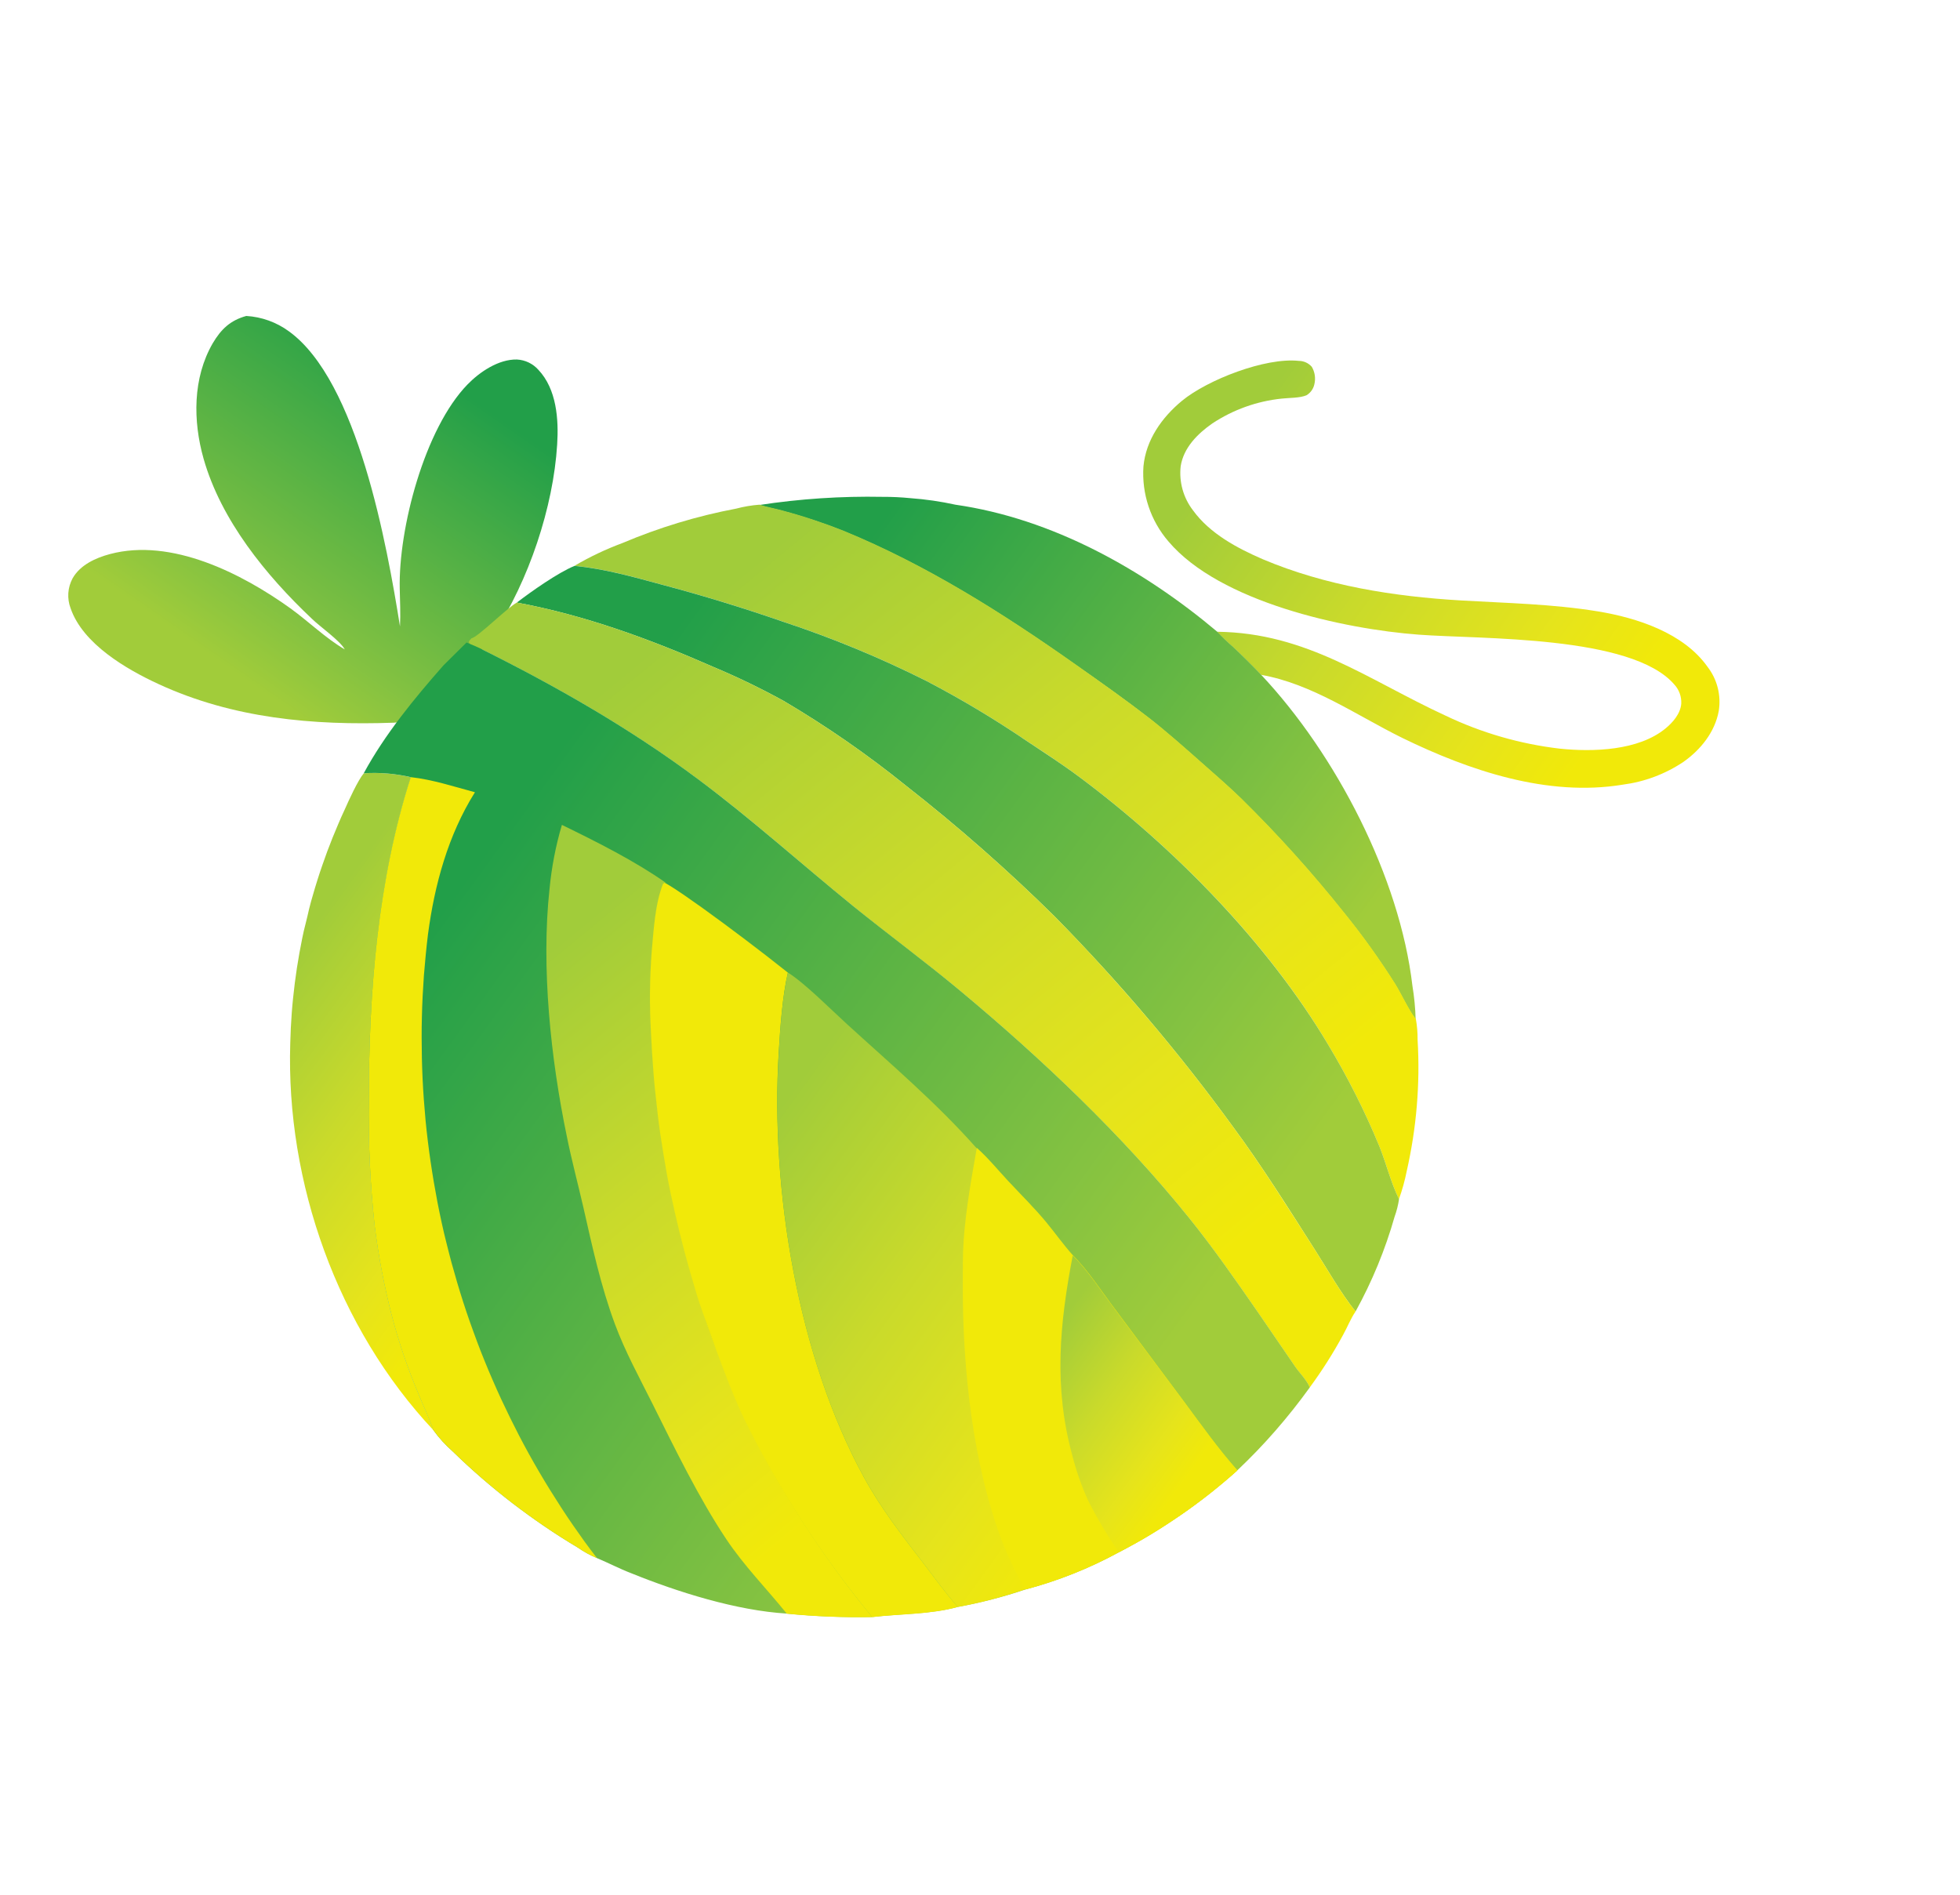
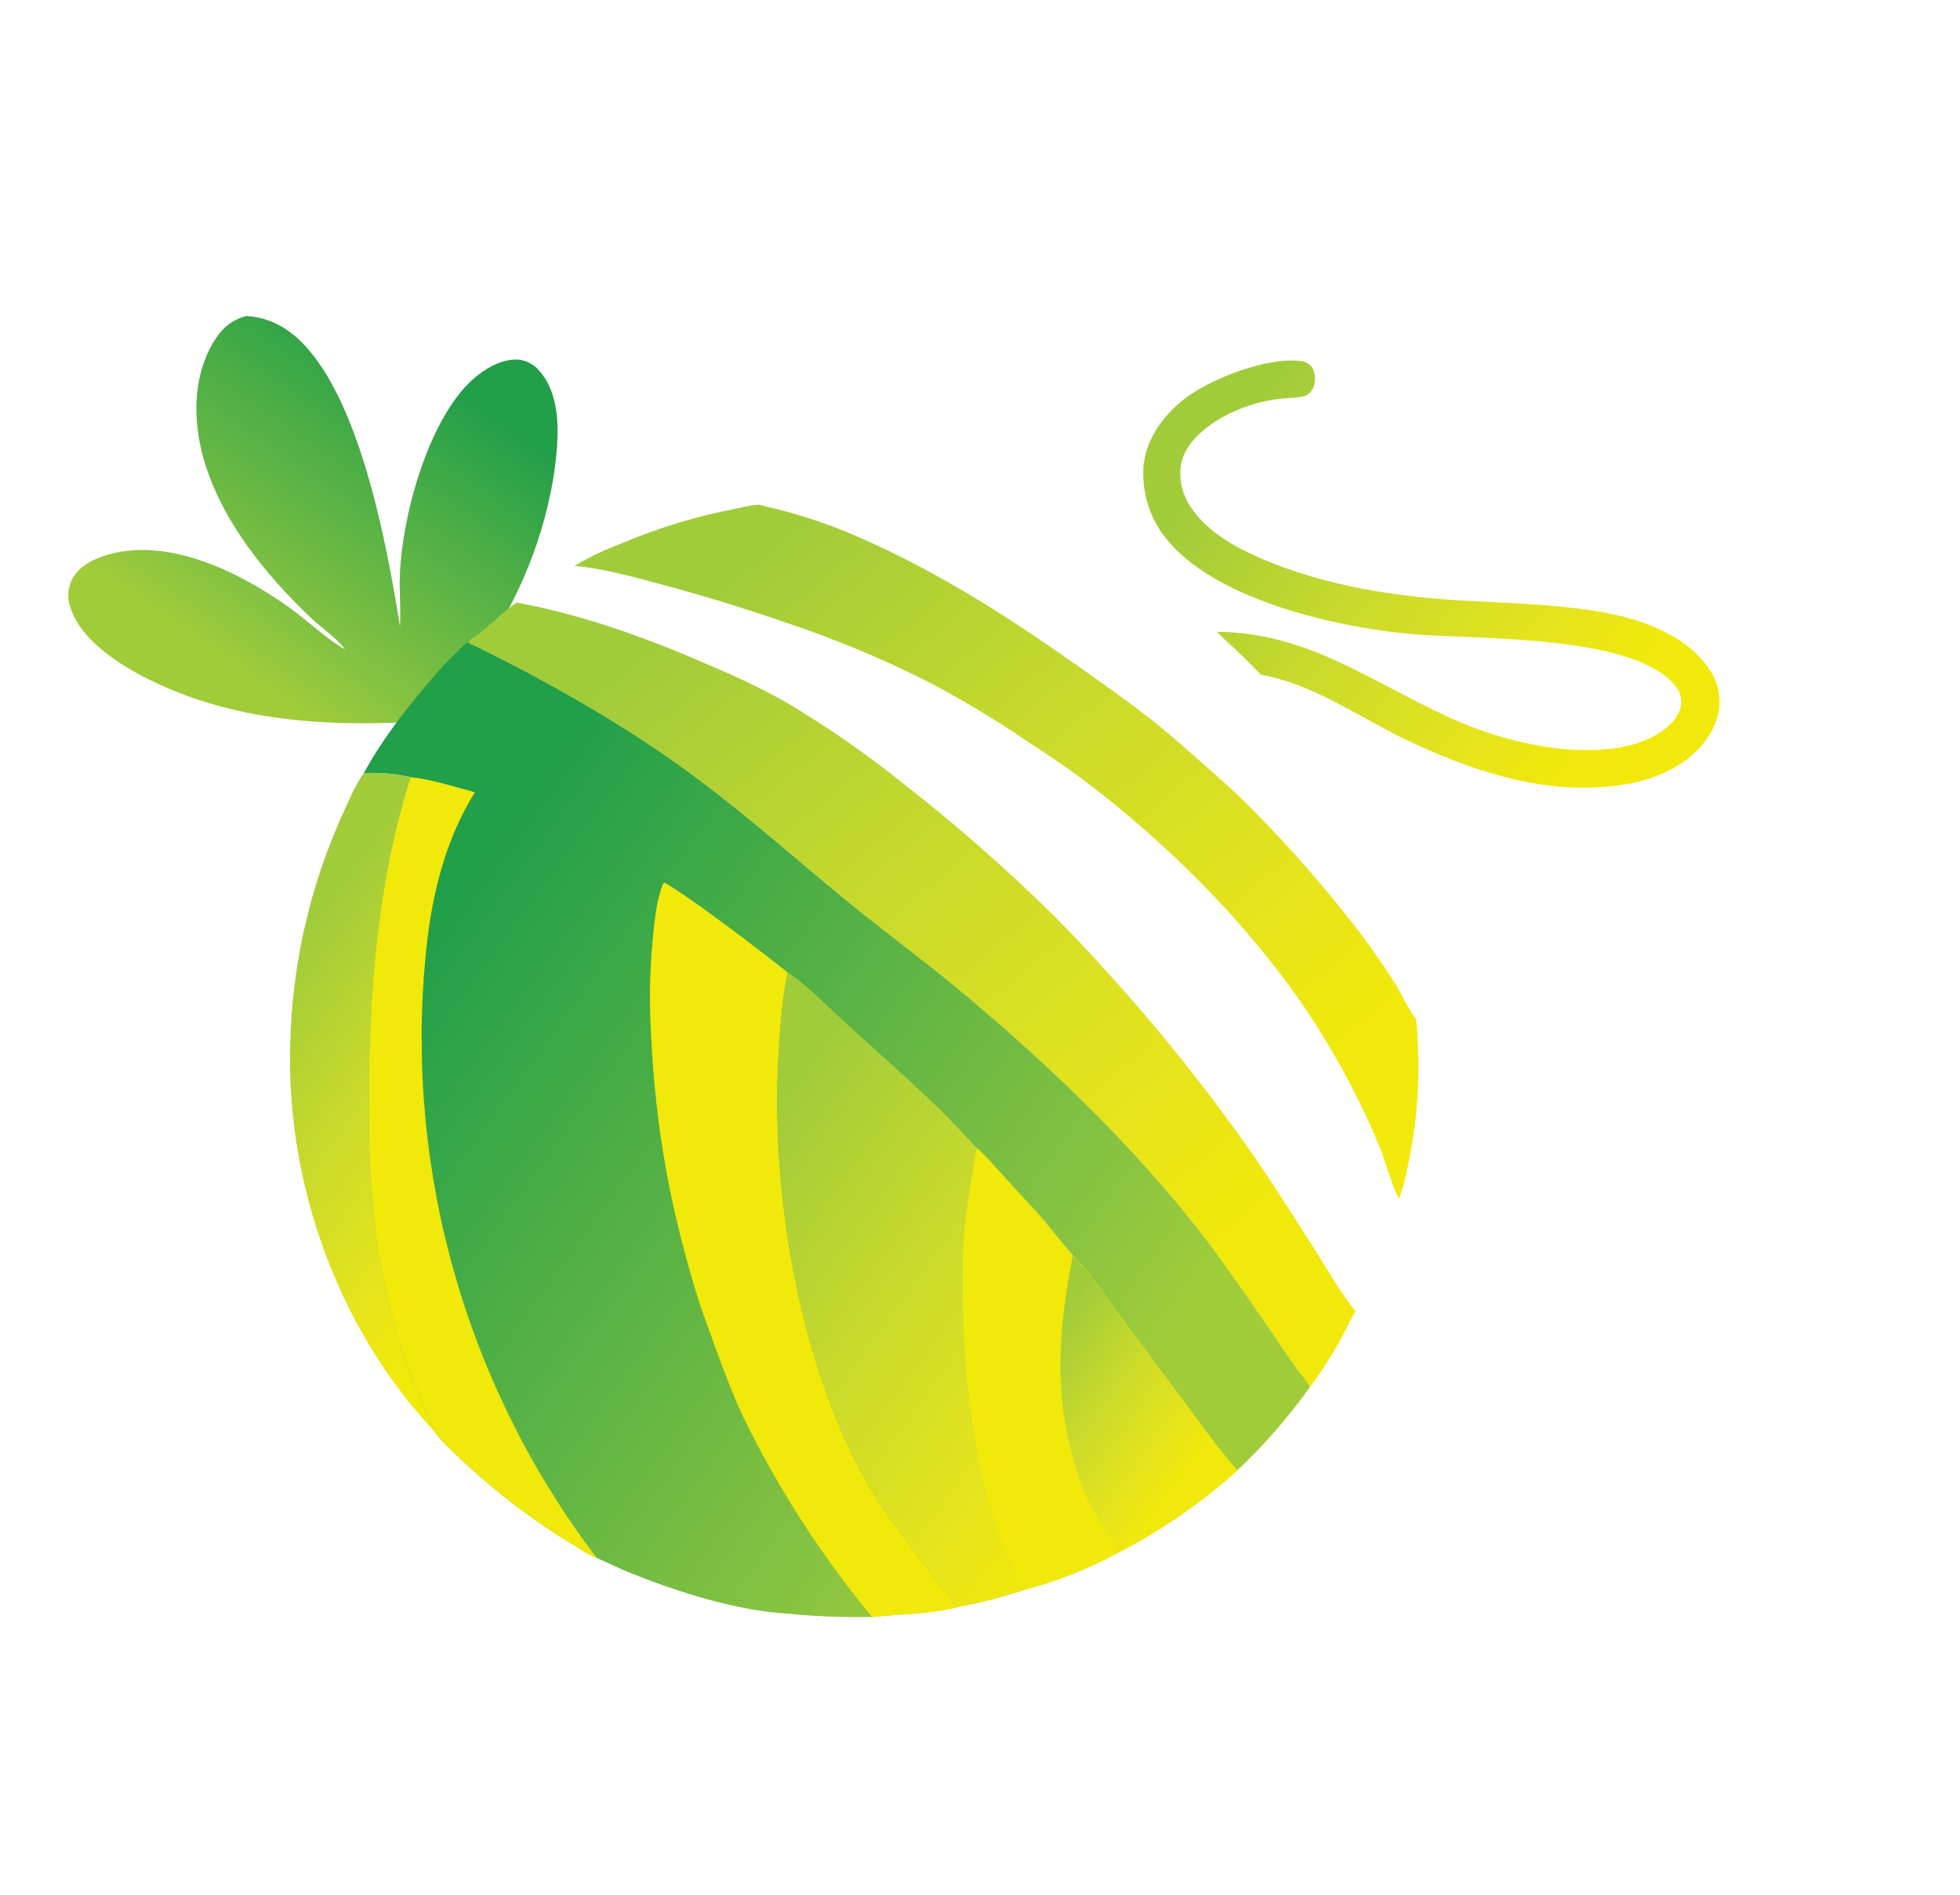
<svg xmlns="http://www.w3.org/2000/svg" width="180" height="174" viewBox="0 0 180 174" fill="none">
  <path d="M22.616 29.016C24.026 29.099 25.382 29.586 26.522 30.419C32.852 34.974 35.542 50.086 36.734 57.524C36.791 56.38 36.737 55.216 36.711 54.07C36.584 48.534 38.997 39.355 42.934 35.307C44.059 34.149 45.794 32.978 47.472 33.015C47.848 33.034 48.217 33.128 48.556 33.291C48.895 33.455 49.199 33.684 49.448 33.966C51.118 35.741 51.314 38.498 51.169 40.808C50.82 46.58 48.543 53.348 45.352 58.189C43.347 61.119 40.988 63.791 38.328 66.142C37.613 66.248 36.889 66.302 36.168 66.367C28.747 66.633 21.404 65.976 14.571 62.826C11.625 61.468 7.608 59.14 6.483 55.858C6.315 55.415 6.244 54.94 6.275 54.466C6.307 53.992 6.44 53.531 6.665 53.113C7.364 51.875 8.789 51.23 10.104 50.88C15.754 49.375 22.221 52.671 26.683 55.874C28.351 57.082 29.911 58.616 31.663 59.637C31.222 58.829 29.402 57.566 28.644 56.824C24.427 52.844 20.299 47.774 18.695 42.12C17.716 38.659 17.69 34.718 19.537 31.524C20.303 30.232 21.145 29.423 22.616 29.016Z" fill="url(#paint0_linear_573_3124)" />
  <path d="M39.803 131.341C30.987 121.954 26.248 108.591 26.657 95.779C26.669 95.318 26.684 94.855 26.708 94.395C26.731 93.935 26.761 93.475 26.794 93.013C26.827 92.551 26.871 92.096 26.918 91.638C26.965 91.181 27.016 90.721 27.075 90.264C27.134 89.808 27.197 89.348 27.267 88.893C27.338 88.438 27.413 87.979 27.495 87.525C27.578 87.071 27.664 86.62 27.755 86.169C27.846 85.719 27.947 85.267 28.064 84.828C28.181 84.389 28.279 83.933 28.386 83.475C28.493 83.017 28.624 82.588 28.751 82.141C28.877 81.694 29.012 81.257 29.15 80.817C29.288 80.377 29.432 79.938 29.585 79.502C29.737 79.067 29.887 78.634 30.048 78.202C30.209 77.77 30.376 77.339 30.549 76.909C30.722 76.478 30.907 76.07 31.081 75.633C31.255 75.197 31.462 74.775 31.645 74.37C32.026 73.512 32.846 71.694 33.407 71.015C34.856 70.923 36.31 71.043 37.724 71.371C34.677 80.846 33.896 91.059 33.873 100.97C33.815 104.857 33.996 108.744 34.412 112.608C34.757 115.356 35.276 118.078 35.964 120.76C36.597 123.187 37.402 125.567 38.373 127.88C38.837 129.031 39.377 130.169 39.803 131.341Z" fill="url(#paint1_linear_573_3124)" />
  <path d="M115.804 61.971C114.966 61.084 114.095 60.225 113.2 59.39C112.699 58.958 112.222 58.499 111.77 58.016C120.046 58.108 125.625 62.433 132.759 65.722C136.061 67.3 139.6 68.323 143.235 68.75C146.285 69.066 150.466 68.946 152.955 66.897C153.642 66.331 154.327 65.539 154.401 64.618C154.417 64.296 154.368 63.974 154.258 63.671C154.147 63.368 153.977 63.09 153.758 62.853C149.831 58.321 136.027 58.714 130.289 58.283C123.384 57.77 112.015 55.281 107.312 49.729C105.668 47.825 104.84 45.348 105.01 42.838C105.234 40.402 106.705 38.331 108.549 36.807C110.892 34.878 116.208 32.807 119.283 33.141C119.508 33.142 119.731 33.191 119.935 33.285C120.14 33.379 120.323 33.516 120.471 33.685C120.756 34.17 120.84 34.746 120.706 35.292C120.661 35.5 120.573 35.697 120.449 35.87C120.325 36.043 120.167 36.189 119.985 36.299C119.369 36.561 118.385 36.528 117.719 36.604C115.434 36.838 113.241 37.623 111.327 38.892C109.973 39.838 108.698 41.116 108.43 42.811C108.267 44.257 108.672 45.709 109.558 46.863C111.105 48.999 113.606 50.333 115.982 51.362C121.73 53.786 127.992 54.78 134.19 55.142C138.389 55.388 142.563 55.464 146.726 56.142C150.328 56.732 154.602 58.118 156.803 61.221C157.249 61.794 157.571 62.453 157.75 63.157C157.928 63.86 157.96 64.593 157.842 65.309C157.482 67.237 156.19 68.844 154.605 69.964C152.937 71.082 151.032 71.797 149.04 72.056C142.121 73.202 134.925 70.763 128.771 67.76C124.57 65.689 120.508 62.796 115.804 61.971Z" fill="url(#paint2_linear_573_3124)" />
-   <path d="M130.009 93.599L129.953 93.531C129.353 92.763 128.677 91.281 128.117 90.383C126.695 88.127 125.14 85.956 123.462 83.884C120.507 80.173 117.33 76.646 113.948 73.32C112.754 72.167 111.491 71.075 110.249 69.977C108.697 68.607 107.151 67.231 105.521 65.958C103.328 64.245 101.033 62.627 98.745 61.031C92.065 56.313 85.056 51.888 77.466 48.773C75.66 48.052 73.812 47.438 71.933 46.934C71.22 46.728 70.444 46.605 69.733 46.375C73.473 45.805 77.254 45.555 81.037 45.627C81.896 45.623 82.755 45.663 83.611 45.748C85.003 45.849 86.385 46.05 87.749 46.349C96.649 47.628 104.975 52.285 111.781 58.008C112.233 58.491 112.71 58.95 113.211 59.381C114.105 60.217 114.976 61.076 115.815 61.963C122.677 69.26 128.545 80.547 129.711 90.522C129.879 91.54 129.978 92.568 130.009 93.599Z" fill="url(#paint3_linear_573_3124)" />
  <path d="M128.477 110.119C127.718 108.569 127.31 106.839 126.657 105.228C125.334 102.032 123.776 98.938 121.995 95.972C116.444 86.589 107.807 77.817 99.092 71.327C97.529 70.161 95.871 69.085 94.262 68.023C91.309 66.017 88.244 64.184 85.08 62.532C80.843 60.405 76.455 58.59 71.953 57.103C68.254 55.82 64.512 54.676 60.726 53.671C58.067 52.951 55.515 52.23 52.759 51.96C54.161 51.136 55.633 50.438 57.157 49.872C60.517 48.448 64.019 47.387 67.604 46.709C68.308 46.522 69.027 46.401 69.753 46.347C70.478 46.566 71.234 46.705 71.954 46.906C73.832 47.41 75.68 48.025 77.487 48.745C85.076 51.861 92.093 56.295 98.765 61.003C101.04 62.61 103.335 64.228 105.541 65.93C107.171 67.203 108.717 68.579 110.269 69.949C111.511 71.047 112.774 72.139 113.968 73.293C117.351 76.618 120.528 80.145 123.482 83.856C125.16 85.929 126.715 88.099 128.137 90.355C128.697 91.253 129.374 92.736 129.973 93.503L130.029 93.571C130.14 94.202 130.193 94.841 130.187 95.481C130.248 96.492 130.272 97.506 130.26 98.52C130.247 99.535 130.199 100.547 130.115 101.554C130.031 102.562 129.912 103.567 129.757 104.568C129.6 105.572 129.412 106.565 129.188 107.554C129.014 108.426 128.776 109.283 128.477 110.119Z" fill="url(#paint4_linear_573_3124)" />
-   <path d="M124.489 120.44C123.08 118.669 121.965 116.667 120.745 114.757C118.319 110.952 115.895 107.076 113.213 103.449C111.971 101.742 110.696 100.058 109.39 98.396C108.083 96.735 106.749 95.1 105.385 93.493C104.022 91.882 102.627 90.297 101.199 88.739C99.772 87.181 98.319 85.65 96.84 84.145C94.682 82.017 92.466 79.954 90.193 77.954C87.919 75.954 85.59 74.022 83.206 72.156C79.649 69.283 75.885 66.675 71.946 64.353C69.859 63.207 67.714 62.171 65.519 61.249C59.7 58.693 53.725 56.495 47.464 55.336C48.797 54.315 51.253 52.581 52.765 51.967C55.521 52.237 58.073 52.958 60.732 53.678C64.517 54.683 68.26 55.827 71.959 57.11C76.461 58.598 80.848 60.412 85.086 62.539C88.25 64.191 91.315 66.024 94.267 68.03C95.89 69.109 97.535 70.168 99.098 71.334C107.821 77.833 116.445 86.617 122.001 95.979C123.781 98.945 125.34 102.039 126.663 105.235C127.315 106.846 127.715 108.567 128.483 110.126C128.4 110.674 128.264 111.212 128.076 111.733C127.214 114.762 126.011 117.683 124.489 120.44Z" fill="url(#paint5_linear_573_3124)" />
  <path d="M124.49 120.439C124.05 121.074 123.735 121.887 123.353 122.572C122.441 124.257 121.413 125.878 120.277 127.421C120.054 126.794 119.331 126.074 118.941 125.509L115.479 120.452C113.472 117.559 111.454 114.652 109.245 111.909C103.122 104.302 95.66 97.221 88.159 90.977C84.942 88.297 81.549 85.821 78.301 83.177C73.554 79.315 69.025 75.214 64.1 71.558C57.868 66.901 51.052 63.008 44.097 59.555C43.807 59.395 43.502 59.261 43.188 59.157L43.049 58.988C43.09 58.774 43.178 58.795 43.29 58.621C43.872 58.528 46.568 55.819 47.465 55.336C53.725 56.494 59.701 58.692 65.519 61.248C67.714 62.17 69.86 63.206 71.947 64.352C75.886 66.674 79.649 69.283 83.207 72.156C85.591 74.021 87.92 75.954 90.193 77.953C92.467 79.953 94.683 82.017 96.841 84.144C98.323 85.646 99.777 87.177 101.2 88.739C102.623 90.3 104.019 91.885 105.386 93.493C106.749 95.1 108.084 96.734 109.391 98.396C110.697 100.057 111.971 101.741 113.214 103.448C115.895 107.075 118.31 110.959 120.746 114.756C121.966 116.667 123.081 118.669 124.49 120.439Z" fill="url(#paint6_linear_573_3124)" />
  <path d="M54.827 143.088C54.196 142.824 53.595 142.493 53.035 142.1C52.012 141.492 50.996 140.844 49.987 140.156C48.978 139.468 48.002 138.762 47.058 138.038C46.103 137.301 45.169 136.543 44.258 135.754C43.347 134.965 42.457 134.148 41.596 133.307C40.926 132.722 40.325 132.062 39.803 131.341C39.38 130.167 38.84 129.035 38.373 127.88C37.402 125.566 36.596 123.186 35.962 120.757C35.273 118.075 34.755 115.353 34.41 112.606C33.993 108.741 33.813 104.854 33.87 100.967C33.878 91.069 34.675 80.843 37.722 71.368C36.308 71.04 34.853 70.92 33.405 71.012C35.348 67.428 38.032 64.163 40.73 61.099L42.847 59.002L44.103 59.55C51.058 63.003 57.879 66.902 64.106 71.553C69.021 75.217 73.56 79.31 78.307 83.172C81.565 85.808 84.948 88.292 88.165 90.972C95.666 97.216 103.128 104.297 109.251 111.904C111.46 114.647 113.478 117.554 115.485 120.447L118.947 125.503C119.337 126.069 120.06 126.789 120.283 127.416C119.293 128.79 118.242 130.113 117.13 131.387C116.019 132.662 114.847 133.88 113.615 135.043C112.794 135.777 111.95 136.487 111.083 137.172C110.214 137.854 109.331 138.511 108.42 139.136C107.51 139.76 106.586 140.363 105.639 140.936C104.692 141.509 103.731 142.04 102.754 142.55C100.035 144.034 97.147 145.183 94.153 145.973C92.137 146.652 90.076 147.183 87.983 147.561C85.462 148.257 82.703 148.189 80.115 148.493C77.497 148.542 74.878 148.438 72.272 148.181C67.649 147.909 62.237 146.204 57.961 144.471C56.903 144.065 55.879 143.527 54.827 143.088Z" fill="url(#paint7_linear_573_3124)" />
  <path d="M54.826 143.088C54.195 142.824 53.594 142.492 53.034 142.1C52.011 141.492 50.995 140.844 49.986 140.156C48.977 139.468 48.001 138.762 47.057 138.038C46.103 137.301 45.168 136.543 44.257 135.754C43.347 134.965 42.456 134.148 41.596 133.307C40.925 132.721 40.324 132.062 39.803 131.341C39.38 130.167 38.839 129.035 38.373 127.88C37.401 125.566 36.595 123.186 35.961 120.757C35.273 118.075 34.754 115.353 34.409 112.605C33.993 108.74 33.812 104.854 33.87 100.967C33.877 91.069 34.674 80.843 37.721 71.368C39.698 71.583 41.701 72.239 43.617 72.756C41.152 76.683 39.907 81.248 39.305 85.8C39.228 86.429 39.16 87.059 39.098 87.689C39.037 88.319 38.981 88.953 38.929 89.59C38.884 90.222 38.845 90.856 38.814 91.491C38.782 92.126 38.759 92.759 38.746 93.39C38.728 94.024 38.721 94.658 38.723 95.29C38.725 95.923 38.733 96.557 38.745 97.192C38.761 97.826 38.78 98.457 38.811 99.095C38.841 99.734 38.879 100.361 38.925 100.991C38.971 101.622 39.024 102.253 39.082 102.885C39.14 103.517 39.213 104.148 39.289 104.775C39.366 105.403 39.448 106.031 39.542 106.661C39.636 107.29 39.731 107.914 39.837 108.538C39.944 109.163 40.056 109.788 40.175 110.408C40.294 111.028 40.428 111.652 40.559 112.268C40.69 112.883 40.839 113.506 40.994 114.117C41.15 114.729 41.301 115.349 41.468 115.961C41.636 116.574 41.81 117.181 41.989 117.789C42.169 118.397 42.355 119 42.55 119.606C42.745 120.212 42.947 120.808 43.157 121.407C43.367 122.006 43.591 122.594 43.807 123.193C44.023 123.793 44.265 124.377 44.5 124.966C44.735 125.556 44.983 126.134 45.237 126.72C45.49 127.305 45.745 127.878 46.011 128.453C46.278 129.027 46.553 129.6 46.832 130.17C47.111 130.74 47.396 131.304 47.688 131.869C47.979 132.434 48.294 133.001 48.587 133.543C48.881 134.084 49.216 134.656 49.53 135.197C49.845 135.737 50.182 136.292 50.512 136.825C50.842 137.358 51.186 137.901 51.529 138.429C51.871 138.958 52.225 139.487 52.586 140.011C52.947 140.535 53.309 141.047 53.682 141.567C54.055 142.086 54.443 142.583 54.826 143.088Z" fill="#F1E909" />
-   <path d="M80.102 148.504C77.484 148.553 74.865 148.449 72.259 148.192C70.403 145.886 68.357 143.83 66.701 141.349C64.187 137.583 61.957 132.992 59.927 128.921C58.72 126.505 57.414 124.133 56.473 121.596C55.164 118.079 54.387 114.44 53.554 110.786C53.058 108.638 52.486 106.504 52.052 104.339C50.586 97.275 49.682 88.84 50.466 81.636C50.656 79.643 51.036 77.672 51.603 75.752C54.761 77.289 58.311 79.071 61.17 81.083L61.056 81.051L60.937 81.15C60.198 83.02 60.084 85.398 59.896 87.402C59.711 89.869 59.69 92.346 59.834 94.816C59.884 96.061 59.961 97.304 60.066 98.545C60.17 99.786 60.298 101.026 60.448 102.265C60.596 103.502 60.773 104.736 60.978 105.967C61.183 107.198 61.408 108.422 61.654 109.641C61.907 110.865 62.187 112.085 62.492 113.301C62.79 114.508 63.115 115.714 63.461 116.908C63.808 118.102 64.181 119.295 64.574 120.478C64.966 121.662 65.389 122.836 65.838 123.995C66.633 126.129 67.428 128.264 68.41 130.322C71.581 136.82 75.505 142.923 80.102 148.504Z" fill="url(#paint8_linear_573_3124)" />
  <path d="M80.102 148.504C75.489 142.931 71.548 136.835 68.36 130.341C67.378 128.283 66.583 126.148 65.788 124.014C65.362 122.836 64.939 121.662 64.524 120.497C64.109 119.333 63.757 118.127 63.411 116.927C63.065 115.727 62.74 114.527 62.443 113.32C62.145 112.113 61.866 110.896 61.604 109.66C61.342 108.424 61.128 107.213 60.928 105.986C60.728 104.759 60.537 103.529 60.398 102.284C60.259 101.039 60.111 99.802 60.016 98.564C59.921 97.326 59.836 96.08 59.783 94.835C59.64 92.365 59.661 89.888 59.846 87.421C60.031 85.419 60.148 83.039 60.887 81.169L61.007 81.07L61.12 81.102C62.28 81.778 63.38 82.586 64.474 83.354C67.149 85.281 69.775 87.269 72.355 89.318C71.845 91.526 71.654 94.359 71.515 96.627C70.742 109.227 73.26 124.555 79.344 135.669C80.909 138.535 82.868 141.039 84.846 143.613C85.868 144.947 86.848 146.315 87.96 147.574C85.448 148.267 82.69 148.2 80.102 148.504Z" fill="#F1E909" />
  <path d="M87.97 147.573C86.857 146.314 85.877 144.945 84.855 143.612C82.877 141.037 80.918 138.533 79.353 135.668C73.258 124.541 70.749 109.222 71.525 96.625C71.653 94.344 71.855 91.525 72.364 89.317C73.872 90.25 76.339 92.732 77.734 94.003C81.781 97.697 86.033 101.308 89.673 105.425C90.702 106.339 91.603 107.446 92.541 108.452C93.708 109.704 94.933 110.909 96.028 112.226C96.858 113.233 97.616 114.306 98.488 115.279C99.85 116.616 101.205 118.698 102.371 120.239L108.722 128.746C110.294 130.866 111.845 133.053 113.601 135.028C112.781 135.761 111.936 136.471 111.069 137.156C110.2 137.839 109.317 138.496 108.406 139.12C107.496 139.745 106.572 140.347 105.625 140.921C104.678 141.494 103.717 142.024 102.74 142.535C100.021 144.018 97.133 145.167 94.138 145.957C92.124 146.645 90.063 147.185 87.97 147.573Z" fill="url(#paint9_linear_573_3124)" />
-   <path d="M102.753 142.551C100.034 144.034 97.146 145.183 94.152 145.973C93.379 144.62 92.698 143.217 92.113 141.773C89.342 134.577 88.401 125.727 88.42 118.049C88.424 116.654 88.402 115.247 88.501 113.855C88.708 111.042 89.213 108.201 89.709 105.416C90.739 106.33 91.64 107.437 92.577 108.443C93.744 109.695 94.969 110.9 96.065 112.217C96.894 113.225 97.653 114.297 98.524 115.27C99.886 116.607 101.241 118.689 102.407 120.23L108.759 128.737C110.331 130.857 111.881 133.044 113.638 135.019C112.817 135.752 111.973 136.462 111.105 137.147C110.237 137.83 109.353 138.487 108.443 139.111C107.532 139.736 106.609 140.338 105.662 140.912C104.714 141.485 103.73 142.04 102.753 142.551Z" fill="#F1E909" />
+   <path d="M102.753 142.551C100.034 144.034 97.146 145.183 94.152 145.973C93.379 144.62 92.698 143.217 92.113 141.773C89.342 134.577 88.401 125.727 88.42 118.049C88.424 116.654 88.402 115.247 88.501 113.855C88.708 111.042 89.213 108.201 89.709 105.416C90.739 106.33 91.64 107.437 92.577 108.443C96.894 113.225 97.653 114.297 98.524 115.27C99.886 116.607 101.241 118.689 102.407 120.23L108.759 128.737C110.331 130.857 111.881 133.044 113.638 135.019C112.817 135.752 111.973 136.462 111.105 137.147C110.237 137.83 109.353 138.487 108.443 139.111C107.532 139.736 106.609 140.338 105.662 140.912C104.714 141.485 103.73 142.04 102.753 142.551Z" fill="#F1E909" />
  <path d="M102.753 142.55C101.708 141.033 100.766 139.447 99.933 137.804C99.321 136.456 98.831 135.056 98.468 133.621C96.76 127.354 97.308 121.606 98.516 115.299C99.877 116.636 101.233 118.717 102.398 120.259L108.75 128.765C110.322 130.886 111.873 133.073 113.629 135.048C112.808 135.781 111.964 136.491 111.096 137.176C110.228 137.859 109.344 138.515 108.434 139.14C107.523 139.765 106.6 140.367 105.653 140.94C104.706 141.514 103.73 142.04 102.753 142.55Z" fill="url(#paint10_linear_573_3124)" />
  <defs>
    <linearGradient id="paint0_linear_573_3124" x1="17.95" y1="65.714" x2="43.123" y2="29.45" gradientUnits="userSpaceOnUse">
      <stop offset="0.12" stop-color="#A1CC3A" />
      <stop offset="0.28" stop-color="#84C241" />
      <stop offset="0.87" stop-color="#229F49" />
    </linearGradient>
    <linearGradient id="paint1_linear_573_3124" x1="53.705" y1="112.204" x2="20.829" y2="88.333" gradientUnits="userSpaceOnUse">
      <stop offset="0.14" stop-color="#F1E909" />
      <stop offset="0.3" stop-color="#E6E41B" />
      <stop offset="0.58" stop-color="#C9DA2B" />
      <stop offset="0.89" stop-color="#A1CC3A" />
    </linearGradient>
    <linearGradient id="paint2_linear_573_3124" x1="152.975" y1="73.091" x2="106.327" y2="39.222" gradientUnits="userSpaceOnUse">
      <stop offset="0.14" stop-color="#F1E909" />
      <stop offset="0.3" stop-color="#E6E41B" />
      <stop offset="0.58" stop-color="#C9DA2B" />
      <stop offset="0.89" stop-color="#A1CC3A" />
    </linearGradient>
    <linearGradient id="paint3_linear_573_3124" x1="135.373" y1="86.224" x2="73.456" y2="41.267" gradientUnits="userSpaceOnUse">
      <stop offset="0.12" stop-color="#A1CC3A" />
      <stop offset="0.28" stop-color="#84C241" />
      <stop offset="0.87" stop-color="#229F49" />
    </linearGradient>
    <linearGradient id="paint4_linear_573_3124" x1="125.129" y1="112.875" x2="66.003" y2="41.066" gradientUnits="userSpaceOnUse">
      <stop offset="0.14" stop-color="#F1E909" />
      <stop offset="0.3" stop-color="#E6E41B" />
      <stop offset="0.58" stop-color="#C9DA2B" />
      <stop offset="0.89" stop-color="#A1CC3A" />
    </linearGradient>
    <linearGradient id="paint5_linear_573_3124" x1="131.789" y1="110.402" x2="50.397" y2="51.305" gradientUnits="userSpaceOnUse">
      <stop offset="0.12" stop-color="#A1CC3A" />
      <stop offset="0.28" stop-color="#84C241" />
      <stop offset="0.87" stop-color="#229F49" />
    </linearGradient>
    <linearGradient id="paint6_linear_573_3124" x1="117.953" y1="129.335" x2="53.087" y2="50.554" gradientUnits="userSpaceOnUse">
      <stop offset="0.14" stop-color="#F1E909" />
      <stop offset="0.3" stop-color="#E6E41B" />
      <stop offset="0.58" stop-color="#C9DA2B" />
      <stop offset="0.89" stop-color="#A1CC3A" />
    </linearGradient>
    <linearGradient id="paint7_linear_573_3124" x1="108.704" y1="143.375" x2="24.754" y2="82.421" gradientUnits="userSpaceOnUse">
      <stop offset="0.12" stop-color="#A1CC3A" />
      <stop offset="0.28" stop-color="#84C241" />
      <stop offset="0.87" stop-color="#229F49" />
    </linearGradient>
    <linearGradient id="paint8_linear_573_3124" x1="88.693" y1="141.43" x2="41.481" y2="84.091" gradientUnits="userSpaceOnUse">
      <stop offset="0.14" stop-color="#F1E909" />
      <stop offset="0.3" stop-color="#E6E41B" />
      <stop offset="0.58" stop-color="#C9DA2B" />
      <stop offset="0.89" stop-color="#A1CC3A" />
    </linearGradient>
    <linearGradient id="paint9_linear_573_3124" x1="109.968" y1="140.076" x2="61.231" y2="104.69" gradientUnits="userSpaceOnUse">
      <stop offset="0.14" stop-color="#F1E909" />
      <stop offset="0.3" stop-color="#E6E41B" />
      <stop offset="0.58" stop-color="#C9DA2B" />
      <stop offset="0.89" stop-color="#A1CC3A" />
    </linearGradient>
    <linearGradient id="paint10_linear_573_3124" x1="112.044" y1="137.216" x2="92.756" y2="123.211" gradientUnits="userSpaceOnUse">
      <stop offset="0.14" stop-color="#F1E909" />
      <stop offset="0.3" stop-color="#E6E41B" />
      <stop offset="0.58" stop-color="#C9DA2B" />
      <stop offset="0.89" stop-color="#A1CC3A" />
    </linearGradient>
  </defs>
</svg>